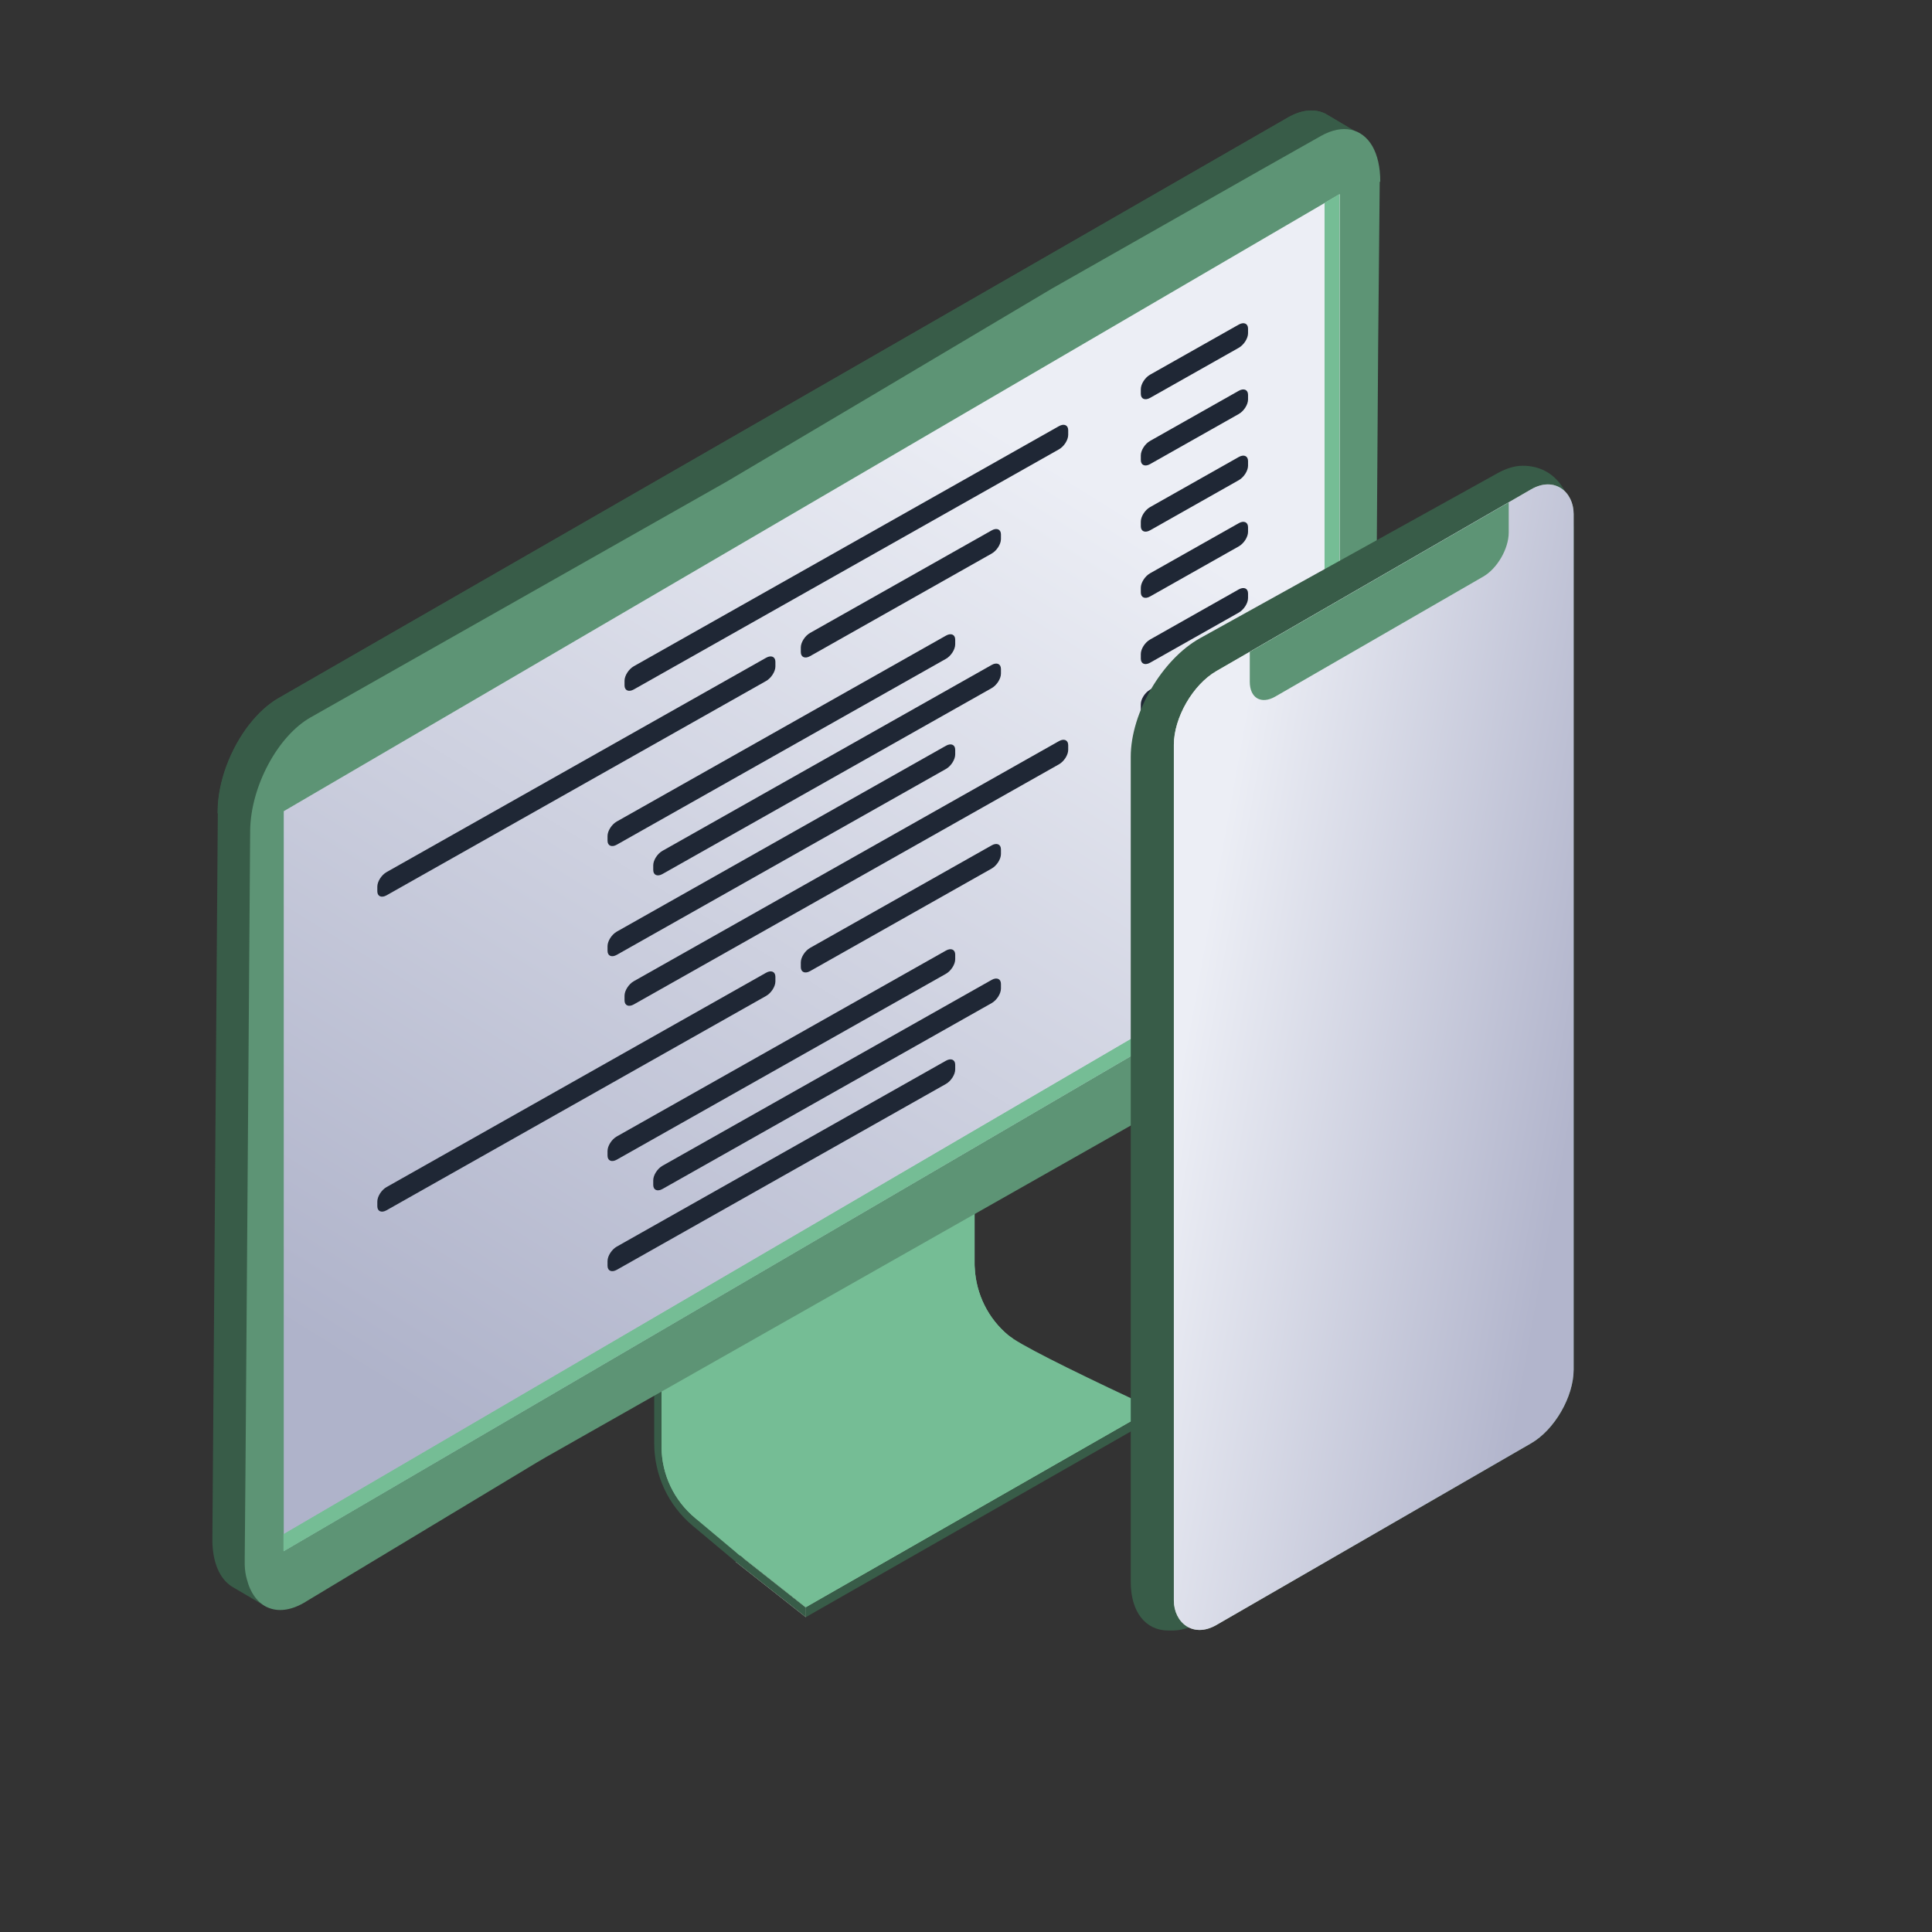
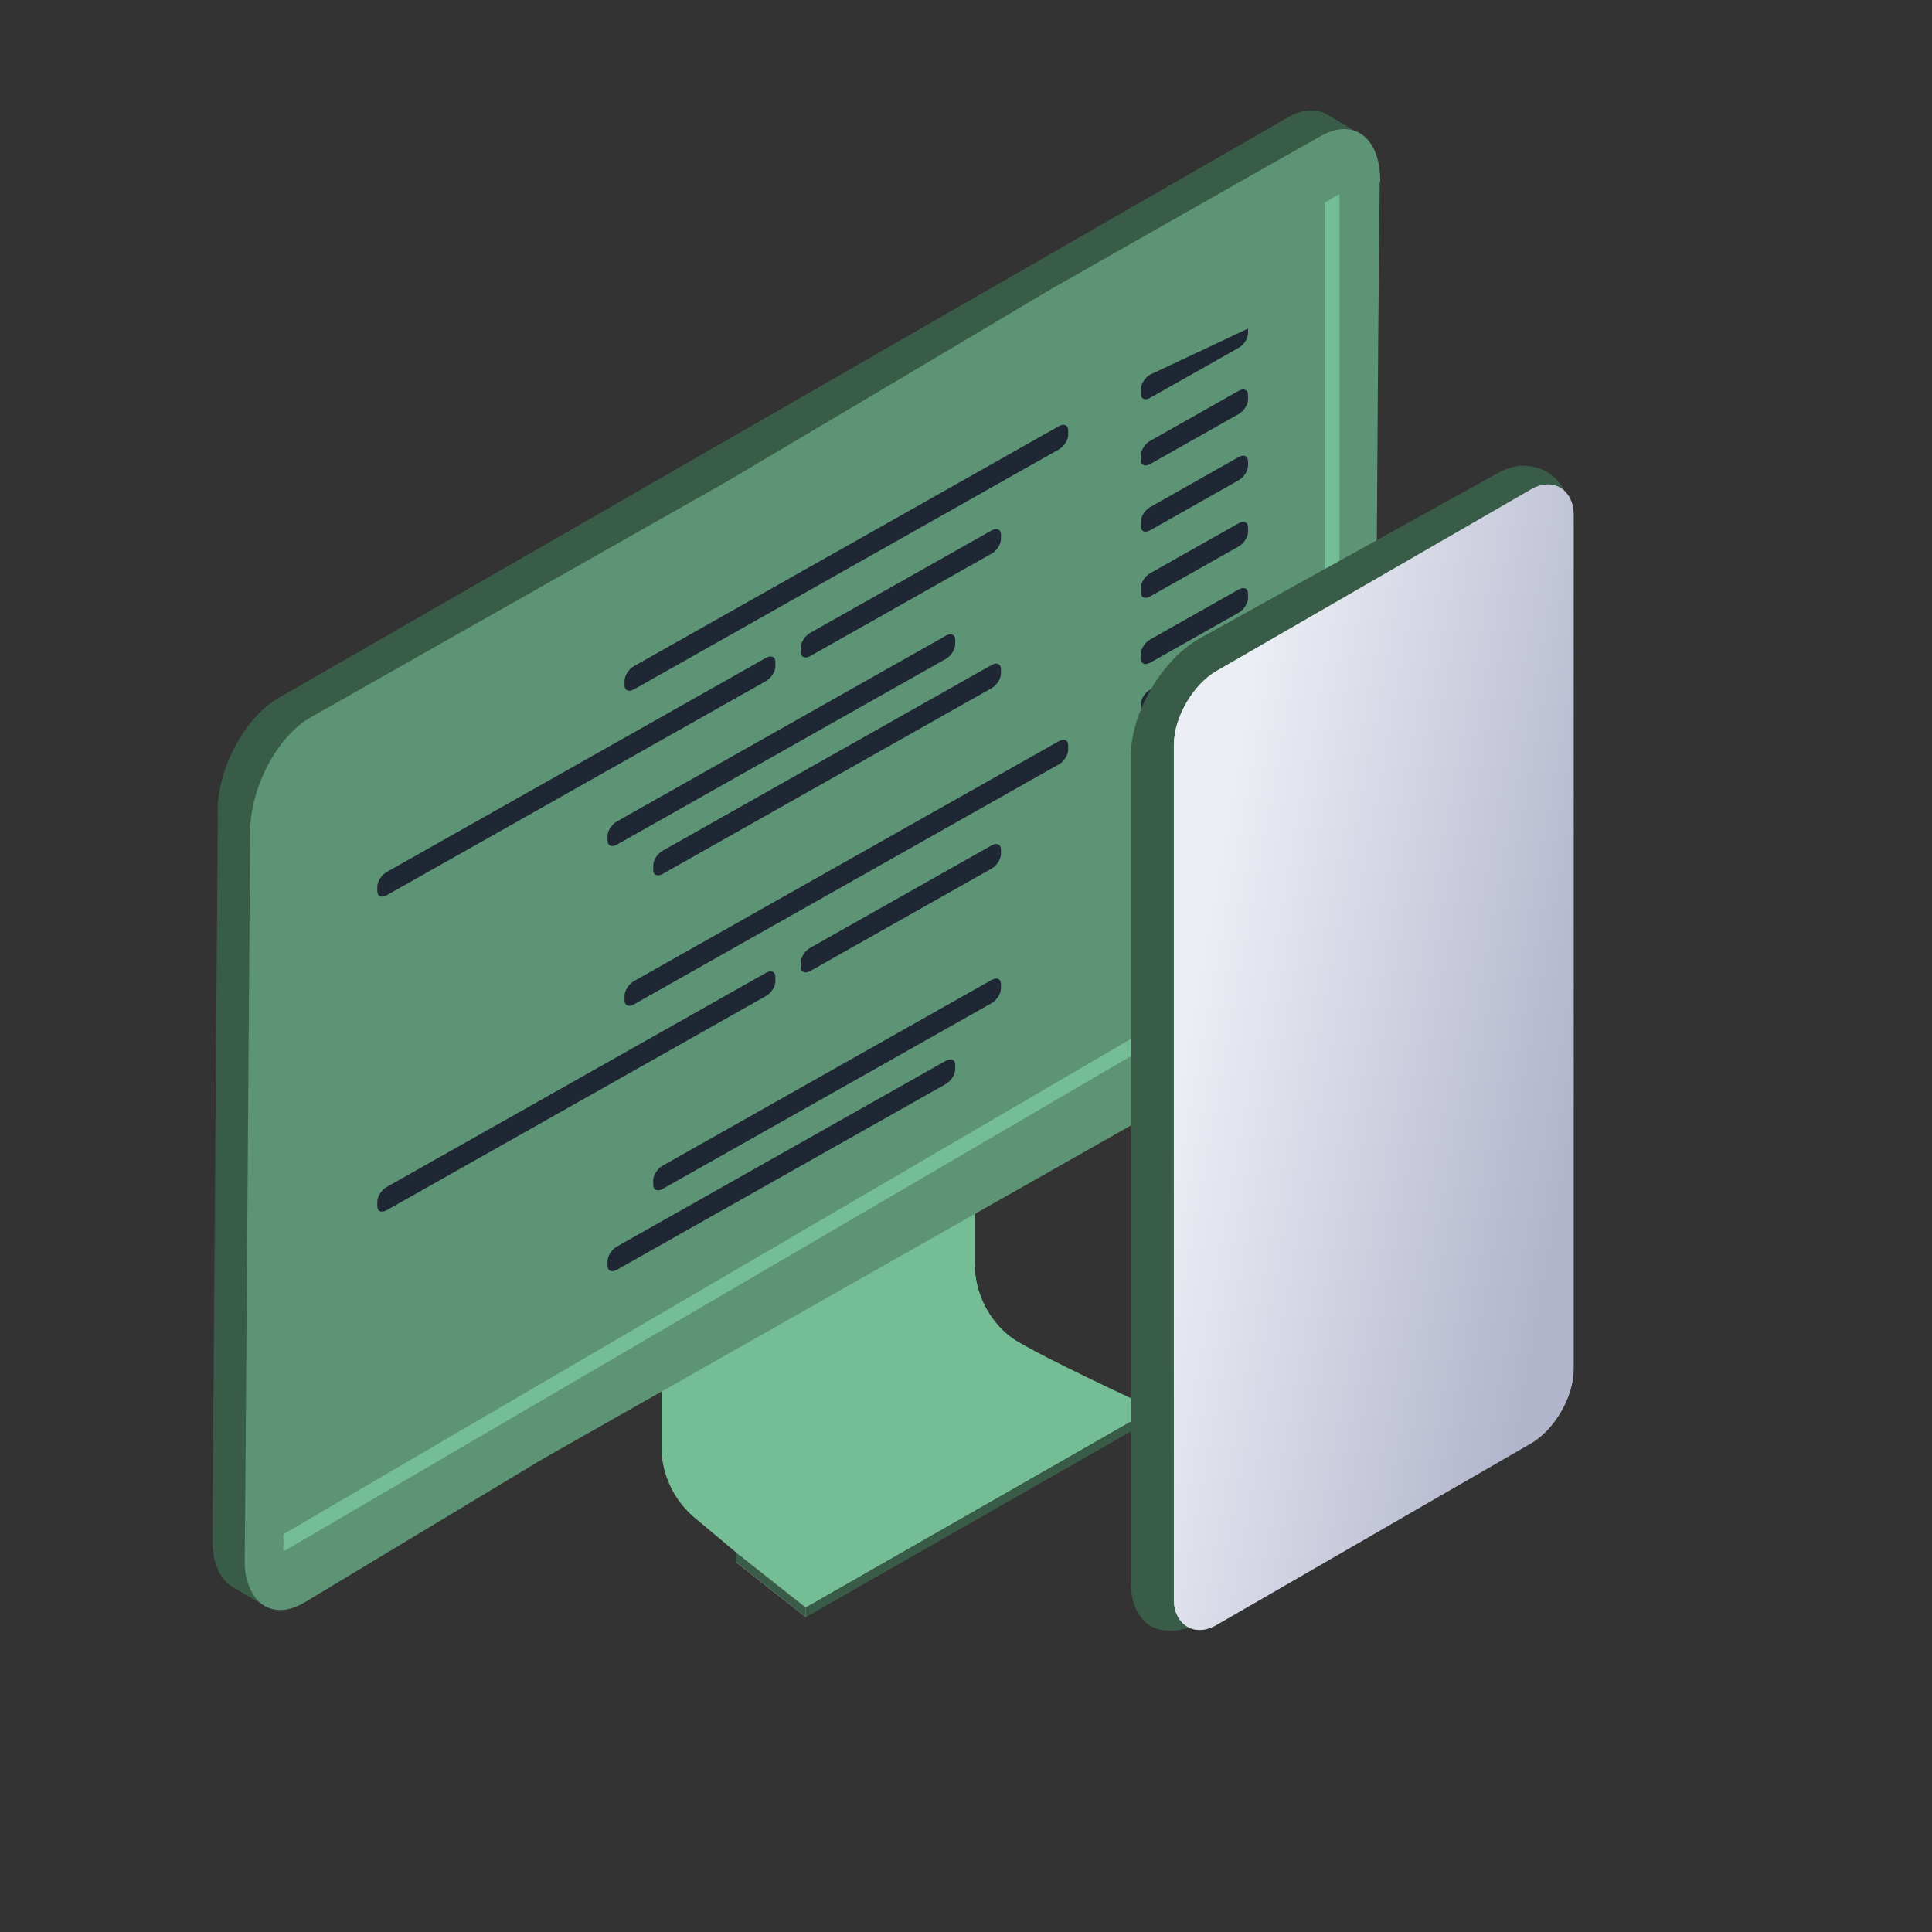
<svg xmlns="http://www.w3.org/2000/svg" width="70" height="70" viewBox="0 0 70 70" fill="none">
  <rect x="0" y="0" width="70" height="70" fill="#333333" stroke="none" />
-   <path d="M26.671 56.598L25.107 55.289C24.211 54.546 23.703 53.447 23.703 52.284V41.812H24.199V52.284C24.199 53.301 24.65 54.26 25.425 54.908L27.179 56.382L26.671 56.598Z" fill="#385C48" />
  <path d="M29.198 58.245V58.594L26.669 56.599L26.656 56.586L26.91 56.434L26.961 56.478L29.198 58.245Z" fill="#F3E7E0" />
  <path d="M29.198 58.244V58.594L26.669 56.599L26.656 56.586V56.23L26.828 56.363L26.91 56.433L26.961 56.478L29.198 58.244Z" fill="#385C48" />
  <path d="M41.785 51.045L29.198 58.244L26.962 56.478L26.911 56.433L26.822 56.363H26.803L26.657 56.236L25.246 55.054L25.195 55.01C24.42 54.368 23.975 53.428 23.969 52.43V42.283L24.198 42.162L32.019 37.835L34.809 35.294H35.311V45.759C35.311 45.822 35.311 45.886 35.317 45.943C35.368 46.89 35.8 47.773 36.537 48.383C36.581 48.414 36.639 48.459 36.709 48.504C37.414 48.967 39.549 49.997 41.792 51.045H41.785Z" fill="#75BD95" />
  <path d="M35.317 45.949L23.969 52.43V43.039C24.769 42.251 25.36 41.73 25.443 41.813C25.627 42.035 32.864 40.021 35.311 39.684V45.758C35.311 45.822 35.311 45.886 35.317 45.943V45.949Z" fill="#75BD95" />
  <path d="M29.195 58.244L41.783 51.045V51.401L29.195 58.593V58.244Z" fill="#385C48" />
  <path d="M36.702 48.504L25.246 55.048L25.195 55.004C24.42 54.362 23.975 53.422 23.969 52.424L35.317 45.943C35.368 46.89 35.8 47.773 36.537 48.383C36.581 48.415 36.639 48.459 36.709 48.504H36.702Z" fill="#75BD95" />
  <path d="M49.225 4.82L48.952 4.87L48.38 4.985C48.393 5.042 48.399 5.106 48.412 5.169C48.437 5.328 48.444 5.499 48.444 5.684L48.387 11.65L48.247 32.008C48.24 33.603 47.256 35.44 46.061 36.12L9.468 57.19C9.468 57.19 9.43 57.215 9.405 57.221L9.684 58.238L8.439 57.507C8.026 57.266 7.753 56.758 7.702 56.02C7.695 55.931 7.695 55.836 7.695 55.741L7.892 29.46V29.416C7.892 28.317 8.362 27.11 9.049 26.233C9.354 25.839 9.71 25.515 10.078 25.299L46.671 4.254C47.192 3.955 47.669 3.936 48.037 4.127L49.066 4.737L49.225 4.826V4.82Z" fill="#385C48" />
  <path d="M49.069 4.737L48.955 4.877L48.415 5.175L10.297 26.836L9.039 26.245C9.344 25.851 9.7 25.527 10.068 25.311L46.668 4.254C47.189 3.955 47.665 3.936 48.034 4.127L49.063 4.737H49.069Z" fill="#385C48" />
  <path d="M11.892 27.624L10.532 30.973L7.883 29.467V29.422C7.883 28.323 8.353 27.116 9.039 26.239L11.892 27.624Z" fill="#385C48" />
  <path d="M49.99 6.592L49.965 9.217L49.933 12.559L49.794 32.911C49.781 34.499 48.802 36.342 47.601 37.022L34.194 44.621L19.796 52.786L19.459 52.983L11.002 58.079C10.024 58.638 9.204 58.244 8.943 57.215C8.899 57.062 8.874 56.897 8.867 56.707C8.867 56.618 8.867 56.522 8.867 56.427L8.893 53.434L8.95 45.714L9.064 30.102C9.077 28.508 10.062 26.665 11.256 25.991L26.36 17.432L26.392 17.413L31.558 14.351L38.102 10.462L45.663 6.167L47.856 4.928C48.656 4.476 49.349 4.654 49.724 5.296C49.908 5.62 50.01 6.052 50.01 6.58L49.99 6.592Z" fill="#5D9475" />
-   <path d="M48.539 7.037V33.845C43.566 36.751 35.689 41.353 24.908 47.652C20.708 50.111 25.442 47.341 10.281 56.198V29.391C31.593 16.93 42.007 10.85 48.266 7.196L48.539 7.037Z" fill="url(#paint0_linear_3073_35850)" />
-   <path d="M41.67 14.416L44.883 12.601C45.067 12.496 45.219 12.26 45.219 12.075V11.906C45.219 11.722 45.067 11.656 44.883 11.76L41.67 13.575C41.485 13.68 41.334 13.916 41.334 14.101V14.27C41.334 14.454 41.485 14.52 41.67 14.416Z" fill="#1F2735" />
+   <path d="M41.67 14.416L44.883 12.601C45.067 12.496 45.219 12.26 45.219 12.075V11.906L41.67 13.575C41.485 13.68 41.334 13.916 41.334 14.101V14.27C41.334 14.454 41.485 14.52 41.67 14.416Z" fill="#1F2735" />
  <path d="M41.67 16.815L44.883 15C45.067 14.896 45.219 14.66 45.219 14.475V14.305C45.219 14.121 45.067 14.055 44.883 14.159L41.67 15.975C41.485 16.079 41.334 16.315 41.334 16.5V16.669C41.334 16.854 41.485 16.92 41.67 16.815Z" fill="#1F2735" />
  <path d="M41.67 19.214L44.883 17.398C45.067 17.294 45.219 17.058 45.219 16.873V16.704C45.219 16.52 45.067 16.453 44.883 16.558L41.67 18.373C41.485 18.478 41.334 18.714 41.334 18.899V19.068C41.334 19.252 41.485 19.318 41.67 19.214Z" fill="#1F2735" />
  <path d="M41.67 21.611L44.883 19.796C45.067 19.692 45.219 19.456 45.219 19.271V19.102C45.219 18.917 45.067 18.851 44.883 18.956L41.67 20.771C41.485 20.876 41.334 21.111 41.334 21.297V21.466C41.334 21.65 41.485 21.716 41.67 21.611Z" fill="#1F2735" />
  <path d="M41.67 24.011L44.883 22.196C45.067 22.091 45.219 21.855 45.219 21.67V21.501C45.219 21.317 45.067 21.251 44.883 21.355L41.67 23.171C41.485 23.275 41.334 23.511 41.334 23.696V23.865C41.334 24.049 41.485 24.116 41.67 24.011Z" fill="#1F2735" />
  <path d="M22.964 24.98L38.367 16.281C38.552 16.177 38.703 15.941 38.703 15.756V15.587C38.703 15.402 38.552 15.336 38.367 15.441L22.964 24.139C22.78 24.244 22.628 24.48 22.628 24.665V24.834C22.628 25.018 22.78 25.084 22.964 24.98Z" fill="#1F2735" />
  <path d="M29.351 23.773L35.93 20.057C36.114 19.953 36.266 19.717 36.266 19.532V19.363C36.266 19.178 36.114 19.112 35.93 19.217L29.351 22.932C29.166 23.037 29.015 23.273 29.015 23.458V23.627C29.015 23.811 29.166 23.877 29.351 23.773Z" fill="#1F2735" />
  <path d="M14.006 32.439L27.758 24.673C27.942 24.568 28.094 24.332 28.094 24.147V23.978C28.094 23.794 27.942 23.728 27.758 23.832L14.006 31.598C13.822 31.703 13.671 31.939 13.671 32.124V32.293C13.671 32.477 13.822 32.543 14.006 32.439Z" fill="#1F2735" />
  <path d="M22.347 30.605L34.274 23.87C34.458 23.766 34.609 23.53 34.609 23.345V23.175C34.609 22.991 34.458 22.925 34.274 23.03L22.347 29.765C22.163 29.869 22.012 30.105 22.012 30.29V30.459C22.012 30.644 22.163 30.71 22.347 30.605Z" fill="#1F2735" />
  <path d="M24.003 31.667L35.93 24.932C36.114 24.828 36.266 24.592 36.266 24.407V24.238C36.266 24.053 36.114 23.987 35.93 24.092L24.003 30.827C23.819 30.931 23.668 31.167 23.668 31.352V31.521C23.668 31.706 23.819 31.772 24.003 31.667Z" fill="#1F2735" />
-   <path d="M22.347 34.596L34.274 27.861C34.458 27.756 34.609 27.52 34.609 27.335V27.166C34.609 26.982 34.458 26.916 34.274 27.02L22.347 33.755C22.163 33.86 22.012 34.096 22.012 34.281V34.45C22.012 34.634 22.163 34.7 22.347 34.596Z" fill="#1F2735" />
  <path d="M41.67 25.828L44.883 24.013C45.067 23.908 45.219 23.672 45.219 23.487V23.318C45.219 23.134 45.067 23.068 44.883 23.172L41.67 24.987C41.485 25.092 41.334 25.328 41.334 25.513V25.682C41.334 25.866 41.485 25.932 41.67 25.828Z" fill="#1F2735" />
  <path d="M41.67 28.226L44.883 26.411C45.067 26.307 45.219 26.071 45.219 25.886V25.716C45.219 25.532 45.067 25.466 44.883 25.571L41.67 27.386C41.485 27.49 41.334 27.726 41.334 27.911V28.081C41.334 28.265 41.485 28.331 41.67 28.226Z" fill="#1F2735" />
  <path d="M41.67 30.626L44.883 28.811C45.067 28.706 45.219 28.47 45.219 28.285V28.116C45.219 27.932 45.067 27.866 44.883 27.97L41.67 29.785C41.485 29.89 41.334 30.126 41.334 30.311V30.48C41.334 30.664 41.485 30.73 41.67 30.626Z" fill="#1F2735" />
  <path d="M41.67 33.024L44.883 31.209C45.067 31.104 45.219 30.868 45.219 30.683V30.514C45.219 30.329 45.067 30.264 44.883 30.368L41.67 32.183C41.485 32.288 41.334 32.524 41.334 32.709V32.878C41.334 33.062 41.485 33.128 41.67 33.024Z" fill="#1F2735" />
  <path d="M41.67 35.422L44.883 33.607C45.067 33.502 45.219 33.267 45.219 33.081V32.912C45.219 32.728 45.067 32.662 44.883 32.767L41.67 34.582C41.485 34.686 41.334 34.922 41.334 35.107V35.276C41.334 35.461 41.485 35.527 41.67 35.422Z" fill="#1F2735" />
  <path d="M22.964 36.392L38.367 27.693C38.552 27.589 38.703 27.353 38.703 27.168V26.999C38.703 26.814 38.552 26.748 38.367 26.853L22.964 35.551C22.78 35.656 22.628 35.892 22.628 36.077V36.246C22.628 36.431 22.78 36.497 22.964 36.392Z" fill="#1F2735" />
  <path d="M29.351 35.185L35.93 31.469C36.114 31.365 36.266 31.129 36.266 30.944V30.775C36.266 30.59 36.114 30.524 35.93 30.629L29.351 34.344C29.166 34.449 29.015 34.685 29.015 34.87V35.039C29.015 35.223 29.166 35.289 29.351 35.185Z" fill="#1F2735" />
  <path d="M14.006 43.85L27.758 36.084C27.942 35.98 28.094 35.744 28.094 35.559V35.39C28.094 35.206 27.942 35.139 27.758 35.244L14.006 43.01C13.822 43.114 13.671 43.35 13.671 43.535V43.705C13.671 43.889 13.822 43.955 14.006 43.85Z" fill="#1F2735" />
-   <path d="M22.347 42.017L34.274 35.282C34.458 35.177 34.609 34.941 34.609 34.756V34.587C34.609 34.403 34.458 34.337 34.274 34.441L22.347 41.176C22.163 41.281 22.012 41.517 22.012 41.702V41.871C22.012 42.055 22.163 42.121 22.347 42.017Z" fill="#1F2735" />
  <path d="M24.003 43.079L35.93 36.344C36.114 36.239 36.266 36.003 36.266 35.818V35.649C36.266 35.465 36.114 35.399 35.93 35.503L24.003 42.238C23.819 42.343 23.668 42.579 23.668 42.764V42.933C23.668 43.117 23.819 43.183 24.003 43.079Z" fill="#1F2735" />
  <path d="M22.347 46.008L34.274 39.273C34.458 39.168 34.609 38.932 34.609 38.747V38.578C34.609 38.394 34.458 38.328 34.274 38.432L22.347 45.167C22.163 45.272 22.012 45.507 22.012 45.692V45.862C22.012 46.046 22.163 46.112 22.347 46.008Z" fill="#1F2735" />
  <path d="M47.991 7.348V33.546L10.273 55.588V56.205L48.531 33.845V7.031L47.991 7.348Z" fill="#75BD95" />
  <path d="M10.273 56.205L48.531 33.845L47.991 33.546L10.273 55.589V56.205Z" fill="#75BD95" />
  <g clip-path="url(#clip0_3073_35850)">
    <path d="M40.969 27.421C40.969 25.826 42.103 23.887 43.485 23.12L54.268 17.14C54.583 16.965 54.892 16.875 55.173 16.875C56.309 16.875 57.024 17.805 57.017 19.274L56.897 46.488C56.891 47.909 55.983 49.629 54.767 50.525L43.915 58.519C43.421 58.883 42.919 59.077 42.473 59.077L42.334 59.077C41.497 59.077 40.969 58.395 40.969 57.316L40.969 27.421Z" fill="#385C48" />
    <rect width="16.726" height="34.562" rx="1.781" transform="matrix(0.866 -0.5 2.20463e-08 1 42.531 25.204)" fill="url(#paint1_linear_3073_35850)" />
    <rect width="16.726" height="34.562" rx="1.781" transform="matrix(0.866 -0.5 2.20463e-08 1 42.531 25.204)" fill="url(#paint2_linear_3073_35850)" />
-     <path d="M54.664 19.29C54.664 19.88 54.25 20.598 53.739 20.892L46.208 25.237C45.697 25.532 45.282 25.293 45.282 24.702L45.282 23.617L54.664 18.204L54.664 19.29Z" fill="#5D9475" />
  </g>
  <defs>
    <linearGradient id="paint0_linear_3073_35850" x1="29.512" y1="-1.719" x2="1.878" y2="42.812" gradientUnits="userSpaceOnUse">
      <stop offset="0.212" stop-color="#ECEEF5" />
      <stop offset="1" stop-color="#AFB3CA" />
    </linearGradient>
    <linearGradient id="paint1_linear_3073_35850" x1="3.123" y1="1.204" x2="20.93" y2="5.332" gradientUnits="userSpaceOnUse">
      <stop stop-color="#C3D6C7" />
      <stop offset="1" stop-color="#6B917A" />
    </linearGradient>
    <linearGradient id="paint2_linear_3073_35850" x1="3.123" y1="1.204" x2="20.93" y2="5.332" gradientUnits="userSpaceOnUse">
      <stop stop-color="#ECEEF5" />
      <stop offset="1" stop-color="#B2B5CC" />
    </linearGradient>
    <clipPath id="clip0_3073_35850">
      <rect width="18.017" height="44.222" fill="white" transform="translate(39.992 16.118)" />
    </clipPath>
  </defs>
</svg>